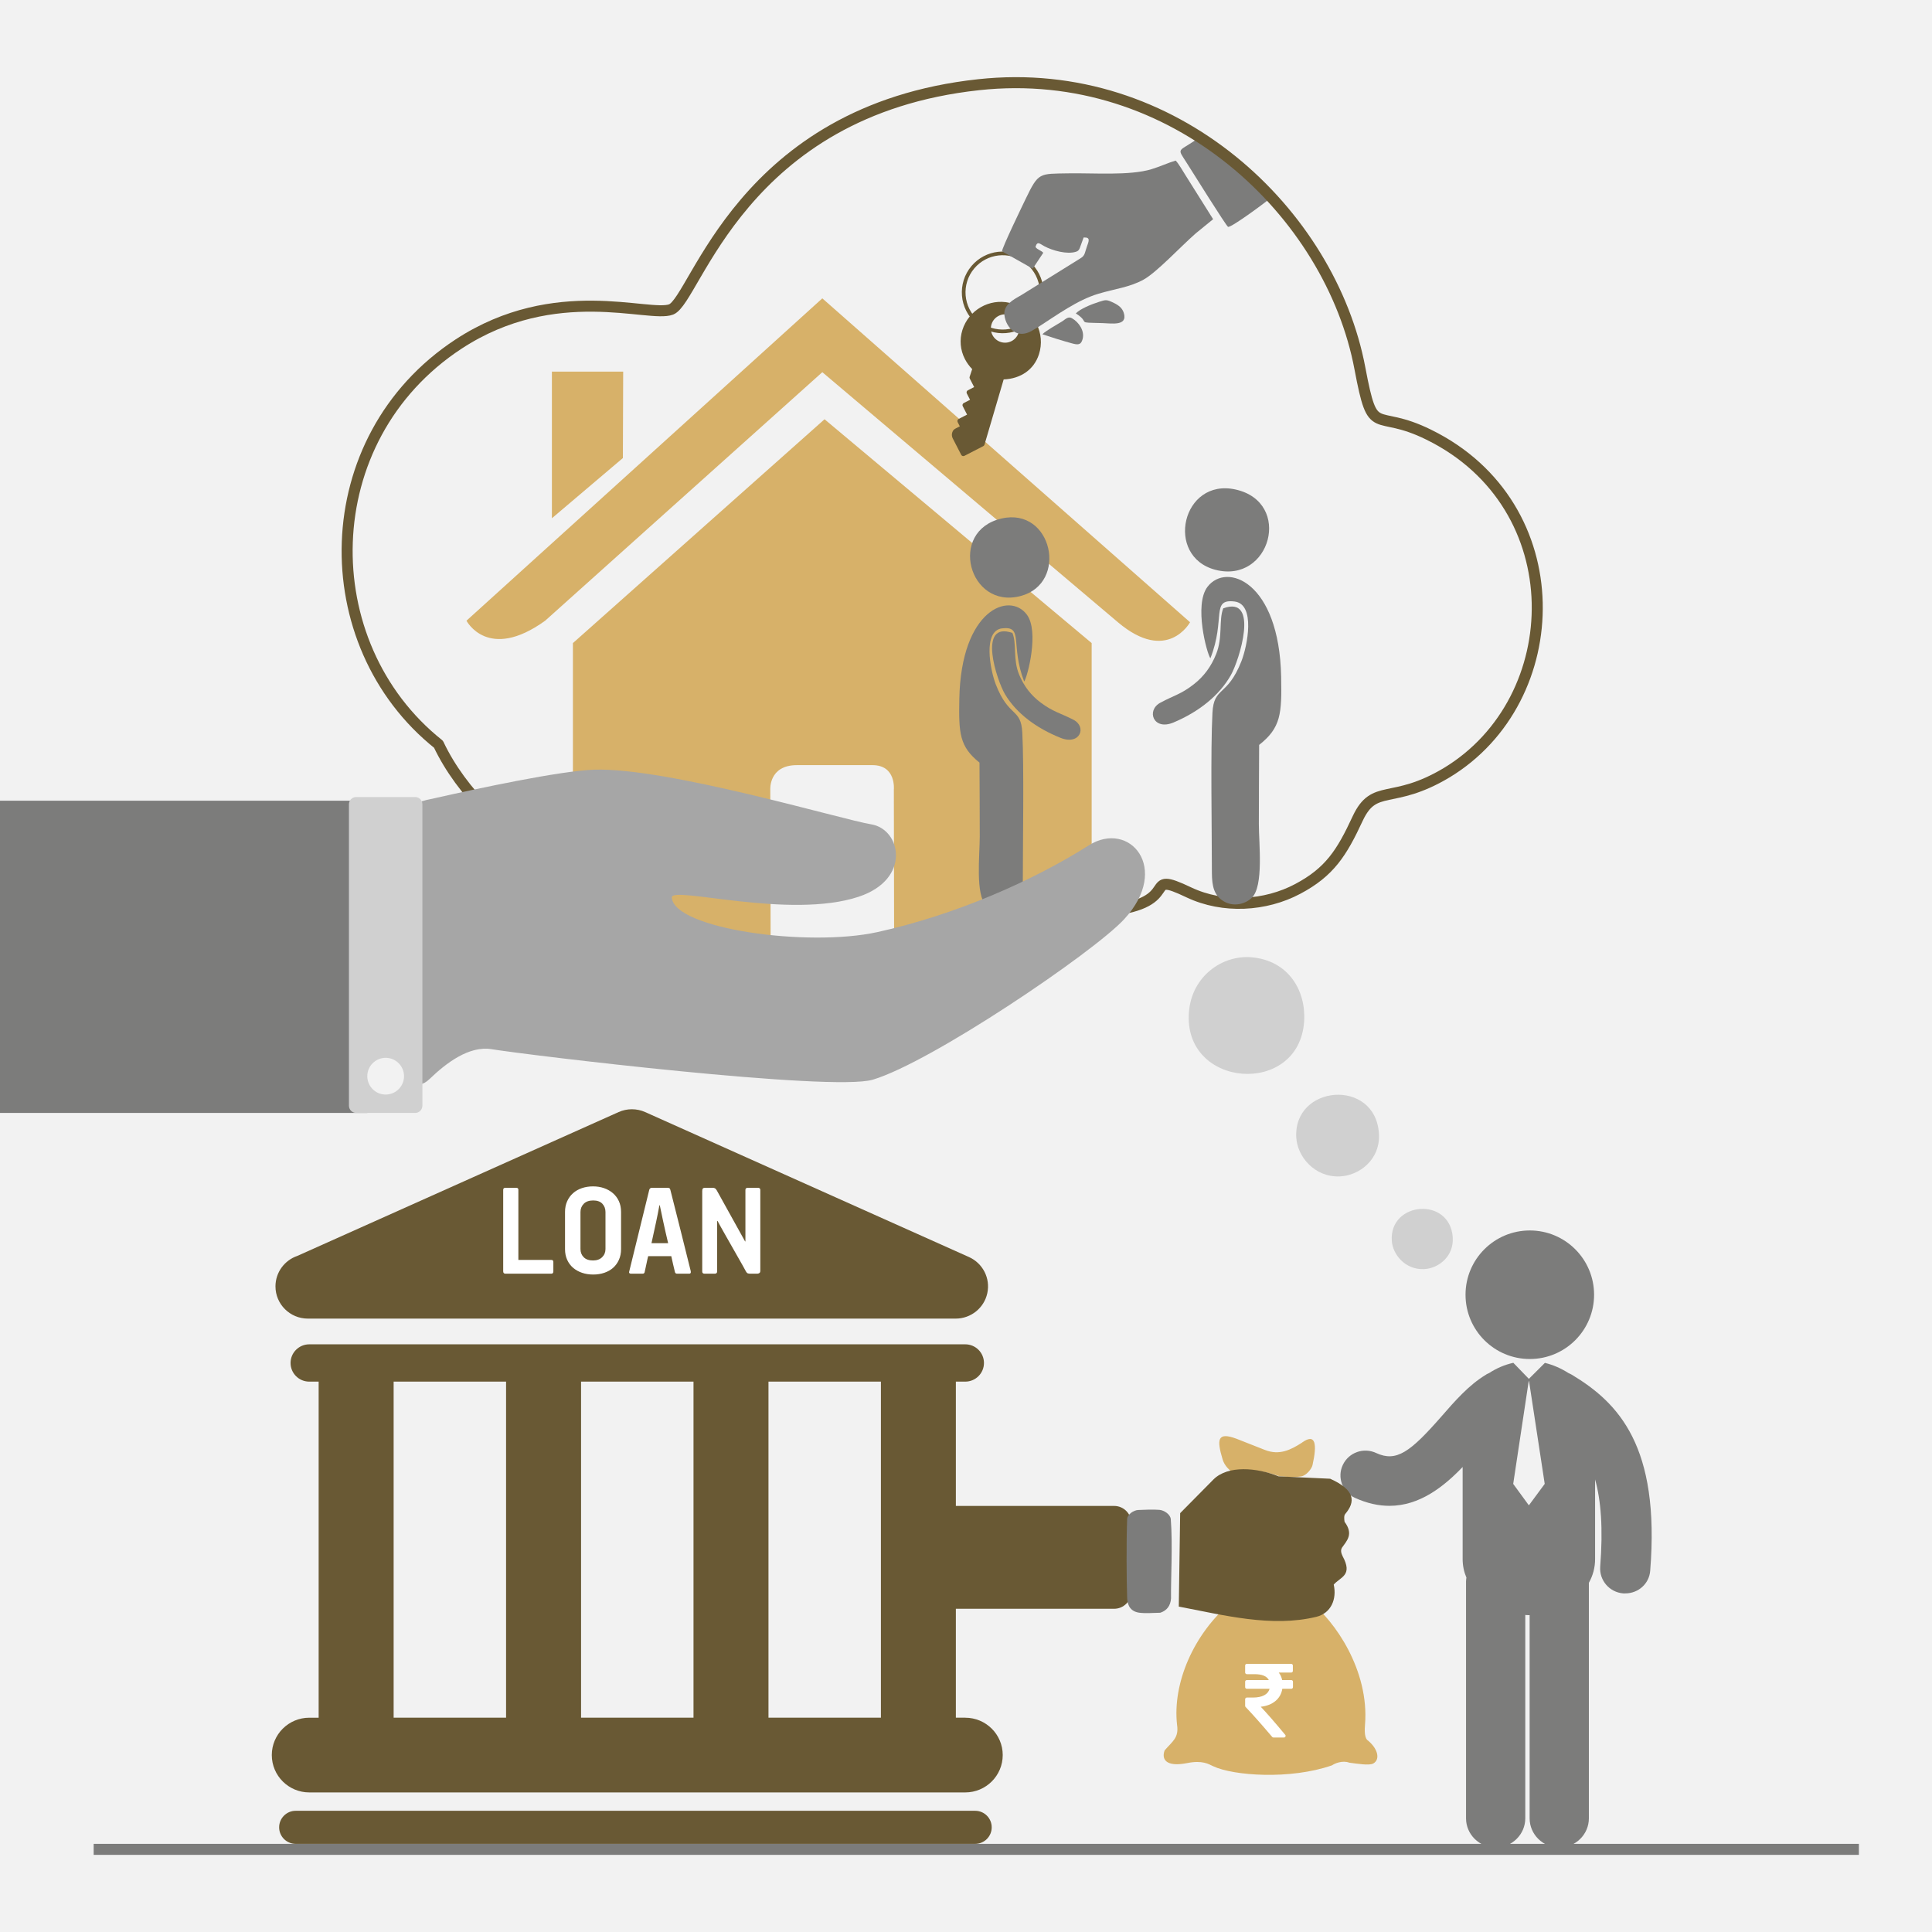
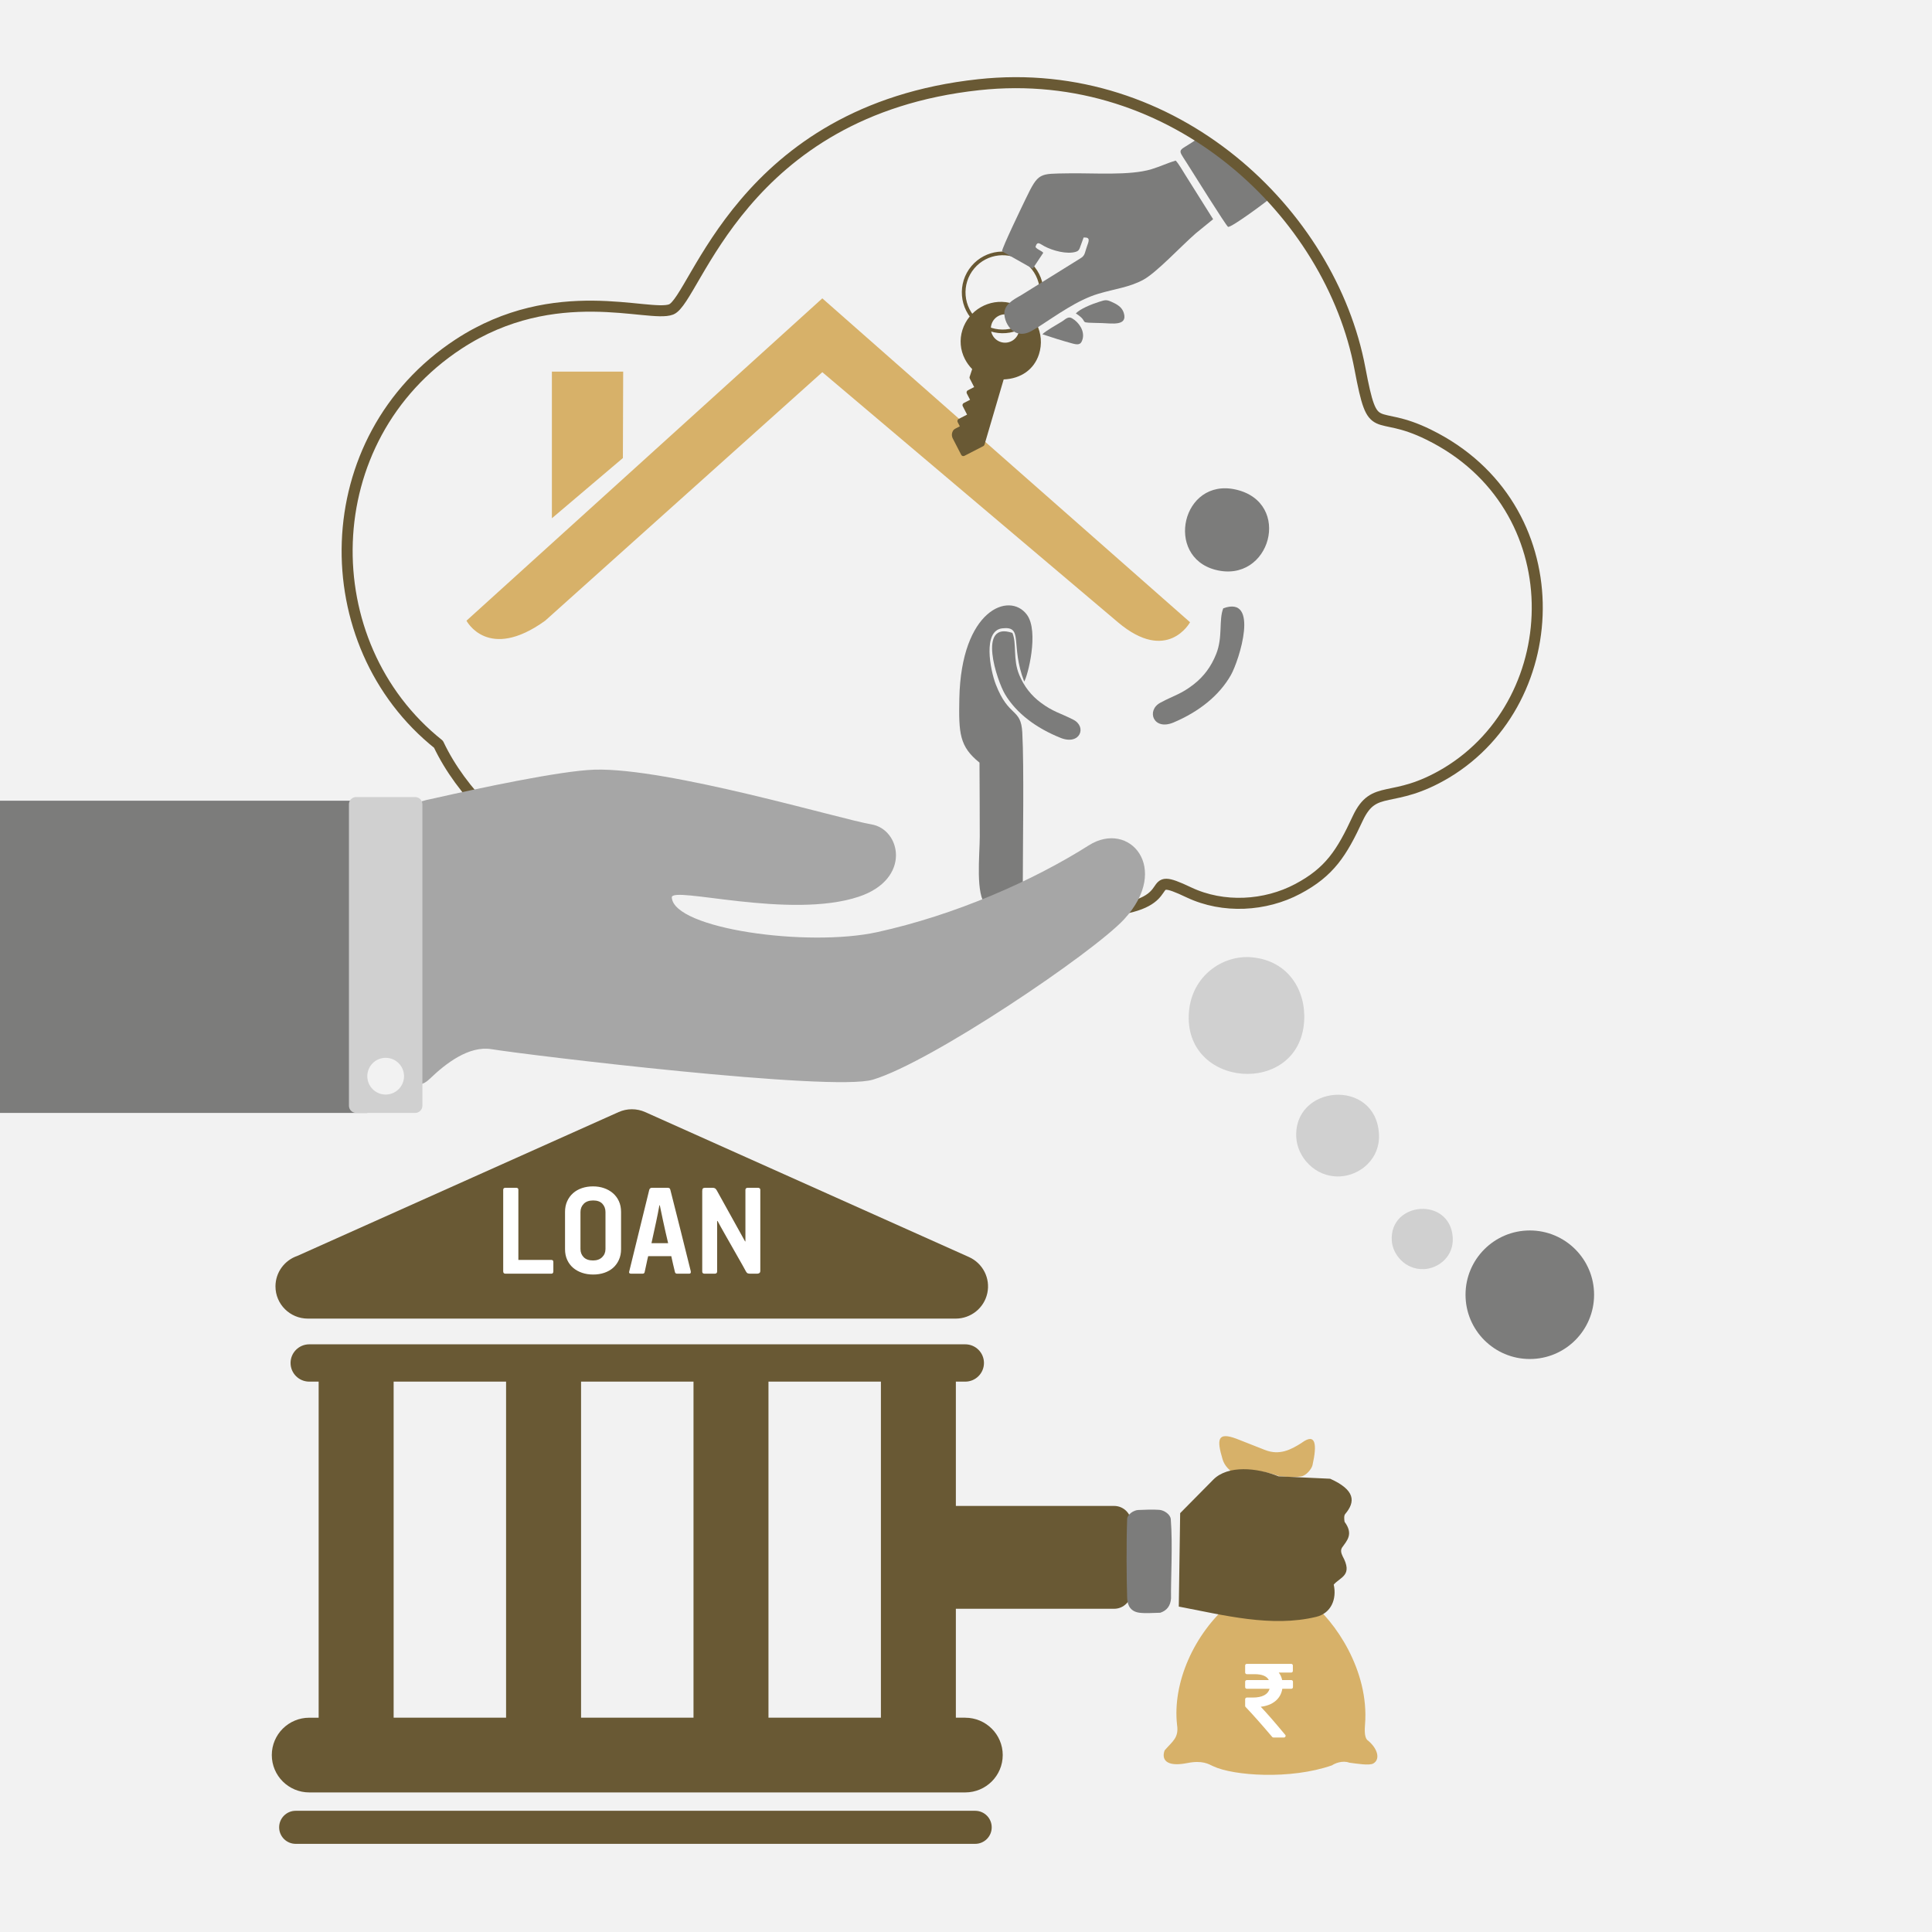
<svg xmlns="http://www.w3.org/2000/svg" width="526" height="526" overflow="hidden">
  <rect width="100%" height="100%" fill="#333333" stroke="none" />
  <defs>
    <clipPath id="clip0">
      <path d="M0 0 526 0 526 526 0 526Z" fill-rule="evenodd" clip-rule="evenodd" />
    </clipPath>
    <clipPath id="clip1">
      <path d="M127 70 324 70 324 267 127 267Z" fill-rule="evenodd" clip-rule="evenodd" />
    </clipPath>
    <clipPath id="clip2">
      <path d="M126 70 324 70 324 267 126 267Z" fill-rule="evenodd" clip-rule="evenodd" />
    </clipPath>
    <clipPath id="clip3">
      <path d="M126 70 324 70 324 267 126 267Z" fill-rule="evenodd" clip-rule="evenodd" />
    </clipPath>
    <clipPath id="clip4">
      <path d="M277.034 78.128 292.856 108.852 262.131 124.674 246.31 93.95Z" fill-rule="evenodd" clip-rule="evenodd" />
    </clipPath>
    <clipPath id="clip5">
      <path d="M277.034 78.128 292.856 108.852 262.131 124.674 246.31 93.95Z" fill-rule="evenodd" clip-rule="evenodd" />
    </clipPath>
    <clipPath id="clip6">
      <path d="M277.034 78.128 292.856 108.852 262.131 124.674 246.31 93.95Z" fill-rule="evenodd" clip-rule="evenodd" />
    </clipPath>
  </defs>
  <g clip-path="url(#clip0)">
    <rect x="0" y="0" width="526" height="526" fill="#FFFFFF" />
    <rect x="0" y="0" width="526" height="526" fill="#F2F2F2" />
    <g clip-path="url(#clip1)">
      <g clip-path="url(#clip2)">
        <g clip-path="url(#clip3)">
-           <path d="M26.787 181.368C26.787 181.368 26.612 185.772 30.913 185.772 36.265 185.772 80.572 185.714 80.572 185.714L80.645 145.023C80.645 145.023 79.945 138.316 86.455 138.316L107.06 138.316C114.759 138.316 114.285 145.023 114.285 145.023L114.197 185.582C114.197 185.582 156.207 185.582 162.806 185.582 168.267 185.582 168.019 180.1 168.019 180.1L168.019 105.084 99.513 44.146 26.787 105.084C26.787 105.084 26.787 181.368 26.787 181.368Z" fill="#D7B169" transform="matrix(-1 -8.74228e-08 -8.74228e-08 1 324 70)" />
          <path d="M0 99.411C0 99.411 6.175 110.792 19.642 99.411L100.119 31.329 175.572 98.989C191.16 110.231 197 98.989 197 98.989L100.119 11.228 0 99.411Z" fill="#D7B169" transform="matrix(-1 -8.74228e-08 -8.74228e-08 1 324 70)" />
          <path d="M173.742 31.169 154.334 31.169 154.414 54.704 173.742 71.101Z" fill="#D7B169" transform="matrix(-1 -8.74228e-08 -8.74228e-08 1 324 70)" />
        </g>
      </g>
    </g>
    <g clip-path="url(#clip4)">
      <g clip-path="url(#clip5)">
        <g clip-path="url(#clip6)">
          <path d="M268.032 121.069 273.255 103.302C277.972 103.105 281.546 100.569 282.865 96.448 283.756 93.666 283.51 90.705 282.173 88.108 280.696 85.24 278.035 83.178 274.874 82.451 269.362 81.185 263.716 84.433 262.02 89.845 261.192 92.486 261.433 95.293 262.698 97.749 263.211 98.746 263.878 99.668 264.684 100.493L263.993 102.582C263.939 102.745 263.953 102.925 264.032 103.078L265.218 105.381 263.502 106.264C263.186 106.427 263.062 106.815 263.225 107.13L264.108 108.846 262.393 109.729C262.077 109.892 261.953 110.28 262.115 110.595L263.293 112.882 261.006 114.06C260.69 114.223 260.566 114.611 260.729 114.926L261.318 116.07 260.302 116.593C259.75 116.877 259.467 117.083 259.256 117.741 259.101 118.224 259.125 118.746 259.342 119.258L261.698 123.832C261.86 124.148 262.248 124.272 262.564 124.109L267.71 121.459C267.866 121.378 267.983 121.237 268.032 121.069ZM272.453 93.114C271.471 92.8 270.671 92.122 270.199 91.206 269.727 90.289 269.64 89.245 269.955 88.263 270.269 87.281 270.947 86.481 271.863 86.009 272.779 85.537 273.825 85.45 274.806 85.764 275.788 86.079 276.588 86.757 277.06 87.673 277.532 88.59 277.619 89.635 277.305 90.617 276.99 91.598 276.312 92.399 275.396 92.871 274.48 93.342 273.435 93.428 272.453 93.114Z" fill="#695934" />
        </g>
      </g>
    </g>
    <path d="M279.855 71.509C284.327 75.303 284.877 82.004 281.082 86.476 277.288 90.948 270.587 91.498 266.115 87.704 261.643 83.909 261.093 77.208 264.887 72.736 268.513 68.463 274.836 67.742 279.33 71.091" stroke="#695934" stroke-miterlimit="8" fill="none" fill-rule="evenodd" />
    <path d="M12.004 26.878C12.491 26.695 22.572 18.139 22.44 17.25 22.366 16.745 9.976 4.363 7.933 2.288 4.845-0.855 5.523-0.69 2.39 2.369-0.684 5.374-0.844 4.652 2.206 7.77L12.004 26.878Z" fill="#7C7C7B" fill-rule="evenodd" transform="matrix(-0.225 0.974 0.974 0.225 322.594 36.02)" />
    <path d="M5.606 0C4.12 0.877 2.207 3.579 1.065 5.53 0.108 7.165 0 7.303 0.497 9.488 0.855 11.021 1.422 12.031 2.487 12.669 5.854 14.676 6.052 10.062 6.55 7.619 8.08 0.126 7.309 4.81 5.606 0Z" fill="#7C7C7B" fill-rule="evenodd" transform="matrix(-0.225 0.974 0.974 0.225 294.162 79.87)" />
    <path d="M6.424 0C5.388 0.571 2.859 3.376 1.83 4.411 1.048 5.185 0 5.692 0.362 6.873 0.991 8.935 2.904 11.049 5.255 10.96 7.002 10.896 7.091 9.995 7.021 8.282 6.906 5.546 6.684 2.697 6.424 0Z" fill="#7C7C7B" fill-rule="evenodd" transform="matrix(-0.225 0.974 0.974 0.225 285.25 84.752)" />
    <path d="M0 40.713C0.581 41.669 2.369 43.283 3.253 44.195L13.259 54.253 18.073 50.518C22.526 47.303 30.814 42.562 33.575 39.479 36.449 36.276 37.744 32.472 40.087 28.358 43.05 23.154 48.337 18.61 52.658 14.388 53.119 13.932 53.226 13.761 53.744 13.242 58.211 8.786 53.106 4.614 50.397 4.538 48.021 4.475 46.183 6.988 45.059 8.108L31.812 21.407C30.763 22.503 30.195 22.224 28.357 22.427 26.771 22.591 25.489 22.939 26.057 21.009 29.153 20.559 29.702 20.844 30.29 19.882 31.604 17.704 31.465 13.603 30.757 11.058 30.403 9.767 29.74 8.9 31.515 8.817 32.147 9.501 32.033 10.4 32.576 11.242L37.447 9.412 34.724 0.203C33.701 0 21.402 2.804 19.298 3.279 11.465 5.051 11.895 5.342 9.987 12.932 8.313 19.597 6.873 29.453 3.765 34.839 2.495 37.042 1.112 38.757 0 40.713Z" fill="#7C7C7B" fill-rule="evenodd" transform="matrix(-0.225 0.974 0.974 0.225 280.422 34.557)" />
    <path d="M75.898 257.315C75.817 257.234 75.715 257.194 75.59 257.194L73.302 257.194C73.15 256.445 72.864 255.796 72.445 255.246L75.563 255.246C75.688 255.246 75.79 255.205 75.871 255.124 75.951 255.043 75.991 254.939 75.991 254.813L75.991 253.433C75.991 253.307 75.951 253.203 75.871 253.122 75.79 253.041 75.688 253 75.563 253L64.428 253C64.303 253 64.201 253.041 64.12 253.122 64.04 253.203 64 253.307 64 253.433L64 255.232C64 255.349 64.042 255.451 64.127 255.536 64.212 255.622 64.312 255.665 64.428 255.665L66.369 255.665C68.251 255.665 69.447 256.174 69.955 257.193L64.428 257.193C64.303 257.193 64.201 257.234 64.12 257.315 64.04 257.396 64 257.5 64 257.626L64 259.006C64 259.132 64.04 259.236 64.12 259.317 64.201 259.398 64.303 259.439 64.428 259.439L70.143 259.439C69.947 260.179 69.489 260.742 68.771 261.13 68.053 261.518 67.105 261.712 65.927 261.712L64.428 261.712C64.312 261.712 64.212 261.755 64.127 261.84 64.042 261.926 64 262.027 64 262.145L64 263.863C64 263.98 64.04 264.079 64.12 264.16 65.833 266 68.055 268.575 70.785 271.885 70.866 271.993 70.977 272.047 71.12 272.047L73.73 272.047C73.917 272.047 74.046 271.966 74.118 271.804 74.207 271.641 74.189 271.488 74.064 271.344 71.459 268.115 69.411 265.698 67.921 264.093 69.438 263.912 70.669 263.416 71.615 262.605 72.561 261.793 73.136 260.738 73.342 259.439L75.59 259.439C75.715 259.439 75.817 259.399 75.898 259.317 75.978 259.236 76.018 259.133 76.018 259.006L76.018 257.627C76.018 257.5 75.978 257.397 75.898 257.315Z" fill="#D0D0D0" fill-rule="evenodd" />
    <path d="M266.447 23.06C201.647 30.078 189.497 81.541 182.725 84.246 176.764 86.554 151.2 76.434 124.859 93.666 85.558 119.432 85.169 175.349 119.383 202.63 131.954 229.19 168.372 248.683 198.763 256.238 229.154 263.817 280.865 250.199 301.698 247.984 322.531 245.768 310.284 236.581 323.698 242.97 333.061 247.401 344.498 246.701 353.311 242.014 362.027 237.397 365.299 232.198 369.641 222.847 374.209 213.1 378.94 219.303 393.876 210.372 426.827 190.459 428.252 137.644 389.016 118.36 373.95 110.898 373.95 119.899 370.256 100.358 362.351 58.153 319.907 17.253 266.447 23.06Z" stroke="#695934" stroke-width="3" stroke-linejoin="round" stroke-miterlimit="10" fill="none" fill-rule="evenodd" />
    <path d="M355.063 278.05C355.593 269.719 350.812 261.517 340.78 260.63 332.875 259.931 324.557 265.67 323.707 275.388 321.884 296.344 353.731 298.709 355.063 278.05Z" fill="#D0D0D0" fill-rule="evenodd" />
    <path d="M395.516 336.875C394.766 325.731 378.234 327.107 378.923 337.783 379.153 341.512 382.549 345.727 387.66 345.528 391.58 345.371 395.865 342.125 395.516 336.875Z" fill="#D0D0D0" fill-rule="evenodd" />
    <path d="M375.421 308.558C374.405 293.451 351.993 295.316 352.927 309.789 353.239 314.844 357.842 320.558 364.771 320.288 370.085 320.075 375.894 315.675 375.421 308.558Z" fill="#D0D0D0" fill-rule="evenodd" />
-     <path d="M25.5 503.5 506.095 503.5" stroke="#7C7C7B" stroke-width="3" stroke-miterlimit="8" fill="none" fill-rule="evenodd" />
    <path d="M266.675 207.628C266.704 214.343 266.747 221.058 266.747 227.788 266.747 232.825 265.503 243.613 268.505 246.591 270.063 248.153 272.979 249 275.452 247.526 277.911 246.066 278.454 243.73 278.468 240.168 278.468 229.672 278.826 208.781 278.326 199.438 277.968 192.635 274.652 195.496 271.092 186.285 269.606 182.401 267.504 171.715 272.836 171.073 278.797 170.358 274.98 175.54 278.84 185.555 279.726 184.328 283 171.905 279.555 167.321 274.809 161 261.672 165.964 261.186 190.182 261 199.672 261.214 203.234 266.675 207.628Z" fill="#7C7C7B" fill-rule="evenodd" />
-     <path d="M272.685 141.165C258 144.553 263.771 166 277.865 162.273 291 158.797 286.469 138 272.685 141.165Z" fill="#7C7C7B" fill-rule="evenodd" />
    <path d="M275.634 172.322C266 169 271.41 185.318 273.648 189.061 276.716 194.166 282.052 198.213 288.767 200.897 294.058 203 296 197.865 292.206 195.936 288.574 194.079 286.736 193.818 283.372 191.309 280.763 189.365 278.836 186.928 277.502 183.752 275.708 179.502 276.865 175.223 275.634 172.322Z" fill="#7C7C7B" fill-rule="evenodd" />
-     <path d="M6.191 49.807C6.222 56.98 6.269 64.153 6.269 71.342 6.269 76.722 4.912 88.246 8.187 91.427 9.887 93.096 13.068 94 15.766 92.425 18.448 90.866 19.041 88.371 19.056 84.566 19.056 73.354 19.446 51.039 18.901 41.059 18.511 33.792 14.893 36.848 11.01 27.009 9.388 22.861 7.096 11.446 12.912 10.76 19.415 9.996 15.252 15.531 19.462 26.229 20.429 24.919 24 11.649 20.242 6.752 15.064 0 0.733 5.302 0.203 31.172 0 41.308 0.234 45.113 6.191 49.807Z" fill="#7C7C7B" fill-rule="evenodd" transform="matrix(-1 -8.74228e-08 -8.74228e-08 1 349 153)" />
    <path d="M15.575 3.278C0 6.787 6.12 29 21.069 25.14 35 21.539 30.195 0 15.575 3.278Z" fill="#7C7C7B" fill-rule="evenodd" transform="matrix(-1 -8.74228e-08 -8.74228e-08 1 352 130)" />
    <path d="M9.956 3.615C0 0 5.59 17.758 7.903 21.831 11.074 27.387 16.587 31.791 23.526 34.711 28.994 37 31 31.412 27.079 29.313 23.327 27.292 21.427 27.008 17.951 24.277 15.255 22.162 13.264 19.51 11.885 16.053 10.032 11.428 11.227 6.772 9.956 3.615Z" fill="#7C7C7B" fill-rule="evenodd" transform="matrix(-1 -8.74228e-08 -8.74228e-08 1 343 162)" />
    <rect x="0" y="0" width="100" height="85" fill="#7C7C7B" transform="matrix(1 -0 -0 -1 6.11104e-15 303)" />
    <path d="M296.43 230.157C281.265 239.771 260.17 249.09 238.853 253.774 219.887 257.941 183.422 252.889 182.902 244.335 182.705 241.094 214.982 250.401 233.784 244.14 248.202 239.34 245.288 225.757 237.207 224.434 229.173 223.116 181.709 208.93 161.841 209.548 152.482 209.84 129.631 214.767 118.581 217.263 114.795 218.118 112.394 218.195 112.377 221.868 112.3 238.94 112.225 273.847 112.136 292.083 112.134 292.469 112.981 297.597 117.019 293.706 121.439 289.448 127.71 284.644 133.841 285.649 143.46 287.224 226.456 297.273 237.618 293.953 253.586 289.203 297.785 259.244 306.063 250.265 318.892 236.343 307.46 223.164 296.43 230.157Z" fill="#A6A6A6" fill-rule="evenodd" />
    <path d="M95 218.969C95 217.881 95.881 217 96.969 217L113.031 217C114.119 217 115 217.881 115 218.969L115 301.031C115 302.119 114.119 303 113.031 303L96.969 303C95.881 303 95 302.119 95 301.031Z" fill="#D0D0D0" fill-rule="evenodd" />
    <path d="M100 293C100 290.239 102.239 288 105 288 107.761 288 110 290.239 110 293 110 295.761 107.761 298 105 298 102.239 298 100 295.761 100 293Z" fill="#F2F2F2" fill-rule="evenodd" />
    <path d="M0 17.5C-4.45597e-15 7.835 7.835 0 17.5 0 27.165-4.45597e-15 35 7.835 35 17.5 35 27.165 27.165 35 17.5 35 7.835 35-6.68395e-15 27.165 0 17.5Z" fill="#7C7C7B" fill-rule="evenodd" transform="matrix(-1 -8.74228e-08 -8.74228e-08 1 434 335)" />
-     <path d="M77.315 24.598C71.818 27.129 68.068 24.345 59.591 14.678 55.893 10.426 52.091 6.074 47.468 3.29 47.211 3.087 46.903 2.986 46.594 2.834 44.591 1.518 42.33 0.557 40.07 0.051 40.019 0.051 40.019 0.051 40.019 0L35.755 4.403 31.388 0.051C29.128 0.607 26.919 1.569 24.967 2.834 24.659 2.986 24.35 3.087 24.042 3.29 11.353 10.932 0 22.726 2.723 56.636 2.98 60.179 5.959 62.811 9.504 62.811 9.658 62.811 9.863 62.811 10.069 62.811 13.819 62.508 16.593 59.268 16.336 55.574 15.514 45.097 16.131 37.505 17.723 31.785L17.723 53.448C17.723 55.827 18.34 58.003 19.419 59.926L19.419 124.054C19.419 128.406 23.015 132 27.484 132 31.953 132 35.549 128.406 35.549 124.054L35.549 68.733C35.601 68.733 35.703 68.733 35.755 68.733 36.063 68.733 36.371 68.733 36.731 68.683L36.731 124.054C36.731 128.406 40.327 132 44.796 132 49.266 132 52.862 128.406 52.862 124.054L52.862 59.572C52.862 59.218 52.81 58.864 52.759 58.509 53.427 56.94 53.786 55.27 53.786 53.448L53.786 28.394C58.923 33.759 65.499 38.972 73.719 38.972 76.647 38.972 79.781 38.314 83.12 36.796 86.562 35.227 88 31.178 86.407 27.837 84.815 24.446 80.757 22.979 77.315 24.598ZM35.703 38.77 31.44 33 35.703 5.061 35.806 5.061 40.019 33 35.806 38.77 35.703 38.77Z" fill="#7C7C7B" fill-rule="evenodd" transform="matrix(-1 -8.74228e-08 -8.74228e-08 1 452 371)" />
    <path d="M8.817 57 185.097 57C185.126 57 185.159 57 185.184 57 190.058 57 194 53.074 194 48.228 194 44.376 191.507 41.111 188.044 39.928L100.581 0.77C98.282-0.257 95.653-0.257 93.349 0.77L5.201 40.232C1.408 41.932-0.677 46.031 0.198 50.072 1.069 54.113 4.66 57 8.817 57Z" fill="#695934" fill-rule="evenodd" transform="matrix(-1 -8.74228e-08 -8.74228e-08 1 269 302)" />
    <path d="M0 4.667C-9.5485e-16 2.089 2.089 0 4.667 0L55.333 0C57.911 -9.5485e-16 60 2.089 60 4.667L60 23.333C60 25.911 57.911 28 55.333 28L4.667 28C2.089 28 0 25.911 0 23.333Z" fill="#695934" fill-rule="evenodd" transform="matrix(-1 -8.74228e-08 -8.74228e-08 1 308 410)" />
    <path d="M0.18 24.198C0.257 18.831-0.307 9.556 0.246 2.616 0.35 1.303 2.04 0.178 3.329 0.07 5.103-0.079 7.59 0.048 9.099 0.106 10.358 0.154 12.081 1.298 12.126 2.585 12.364 9.374 12.293 18.651 12.126 24.066 12.055 26.356 10.971 27.809 8.745 28.081 7.036 28.291 4.976 28.114 3.092 28.078 1.34 27.481 0.342 26.248 0.18 24.198Z" fill="#7C7C7B" fill-rule="evenodd" transform="matrix(-1 -8.74228e-08 -8.74228e-08 1 319 411)" />
    <path d="M0.664 7.905C-0.595 2.321-0.314-1.116 3.717 1.892 6.455 3.625 9.62 5.363 13.672 3.736L21.41 0.689C26.616-1.237 26.746 0.947 25.133 6.342 24.665 7.907 23.332 9.599 21.285 10.391 18.65 8.922 14.022 9.275 9.728 10.891 9.728 10.891 5.857 11.335 3.717 10.952 2.273 10.694 0.88 8.865 0.664 7.905Z" fill="#D7B169" fill-rule="evenodd" transform="matrix(-1 -8.74228e-08 -8.74228e-08 1 358 391)" />
    <path d="M18.464 0C11.643 5.145 2.182 18.78 3.361 33.52 3.471 34.902 3.545 36.789 2.821 37.668-0.125 39.949-0.878 42.993 1.106 44.117 2.197 44.736 5.466 44.184 7.643 43.902 9.533 43.181 11.707 44.158 12.345 44.622 23.767 48.6 39.249 47.451 44.701 44.869 45.964 44.27 47.652 43.188 51.745 44.002 57.741 45.193 58.785 42.848 57.914 40.545 55.75 38.039 54.008 37.132 54.539 33.592 55.819 22.221 49.974 8.803 39.952 0.381 31.23 3.649 23.974 2.8 18.464 0Z" fill="#D7B169" fill-rule="evenodd" transform="matrix(-1 -8.74228e-08 -8.74228e-08 1 375 436)" />
    <path d="M351.889 457.542C351.802 457.457 351.691 457.414 351.556 457.414L349.077 457.414C348.912 456.627 348.603 455.943 348.149 455.364L351.527 455.364C351.662 455.364 351.773 455.321 351.86 455.236 351.947 455.151 351.99 455.041 351.99 454.908L351.99 453.456C351.99 453.323 351.947 453.214 351.86 453.128 351.773 453.043 351.662 453 351.527 453L339.464 453C339.329 453 339.217 453.043 339.13 453.128 339.044 453.214 339 453.323 339 453.456L339 455.349C339 455.473 339.046 455.58 339.138 455.67 339.23 455.76 339.338 455.805 339.464 455.805L341.566 455.805C343.606 455.805 344.901 456.341 345.452 457.414L339.464 457.414C339.329 457.414 339.217 457.457 339.13 457.542 339.044 457.628 339 457.737 339 457.87L339 459.322C339 459.455 339.043 459.564 339.13 459.65 339.217 459.735 339.329 459.778 339.464 459.778L345.655 459.778C345.442 460.556 344.947 461.15 344.169 461.558 343.39 461.966 342.364 462.17 341.088 462.17L339.464 462.17C339.338 462.17 339.23 462.215 339.138 462.305 339.046 462.396 339 462.503 339 462.626L339 464.434C339 464.558 339.043 464.662 339.13 464.748 340.986 466.684 343.393 469.394 346.351 472.879 346.438 472.993 346.558 473.05 346.713 473.05L349.54 473.05C349.743 473.05 349.884 472.964 349.961 472.793 350.057 472.622 350.038 472.461 349.903 472.309 347.081 468.91 344.862 466.366 343.248 464.676 344.891 464.487 346.225 463.964 347.25 463.11 348.274 462.256 348.898 461.145 349.12 459.778L351.556 459.778C351.691 459.778 351.802 459.735 351.889 459.65 351.976 459.565 352.02 459.455 352.02 459.323L352.02 457.87C352.02 457.737 351.976 457.628 351.889 457.542Z" fill="#FFFFFF" fill-rule="evenodd" />
    <path d="M27.476 5.156C27.624 5.915 27.767 6.667 27.903 7.412 28.04 8.158 28.195 8.91 28.368 9.668L29.633 15.469 25.094 15.469C25.318 14.483 25.553 13.472 25.801 12.436 26.049 11.4 26.273 10.389 26.471 9.403L27.364 5.156ZM45.502 3.829C46.618 3.829 47.474 4.133 48.069 4.739 48.664 5.346 48.962 6.092 48.962 6.976L48.962 17.062C48.962 17.946 48.671 18.686 48.088 19.28 47.505 19.874 46.655 20.171 45.539 20.171 44.497 20.171 43.673 19.874 43.065 19.28 42.457 18.686 42.154 17.946 42.154 17.062L42.154 6.976C42.154 6.092 42.432 5.346 42.991 4.739 43.549 4.133 44.386 3.829 45.502 3.829ZM14.957 0.379 13.096 0.379C12.749 0.379 12.495 0.43 12.334 0.531 12.172 0.632 12.017 0.809 11.868 1.062L4.13 15.014 4.055 14.938 4.055 0.948C4.055 0.569 3.82 0.379 3.348 0.379L0.707 0.379C0.236 0.379 0 0.569 0 0.948L0 22.976C0 23.28 0.087 23.488 0.26 23.602 0.434 23.716 0.632 23.773 0.856 23.773L2.716 23.773C2.989 23.773 3.218 23.741 3.404 23.678 3.59 23.614 3.758 23.444 3.907 23.166 4.13 22.736 4.446 22.161 4.855 21.441 5.265 20.72 5.717 19.924 6.213 19.052 6.709 18.18 7.23 17.264 7.776 16.303 8.322 15.343 8.842 14.427 9.339 13.555 9.835 12.682 10.287 11.88 10.697 11.147 11.106 10.414 11.422 9.832 11.645 9.403L11.757 9.441 11.757 23.166C11.757 23.57 11.98 23.773 12.427 23.773L15.143 23.773C15.589 23.773 15.812 23.583 15.812 23.204L15.812 1.251C15.812 0.948 15.756 0.727 15.645 0.588 15.533 0.449 15.304 0.379 14.957 0.379ZM29.485 0.379 25.28 0.379C25.107 0.379 24.945 0.411 24.797 0.474 24.648 0.537 24.549 0.682 24.499 0.91 23.557 4.6 22.626 8.284 21.709 11.962 20.791 15.64 19.873 19.324 18.956 23.014 18.931 23.065 18.918 23.166 18.918 23.317 18.918 23.444 18.949 23.551 19.011 23.64 19.073 23.728 19.203 23.773 19.402 23.773L22.639 23.773C22.961 23.773 23.16 23.634 23.234 23.355 23.408 22.622 23.581 21.896 23.755 21.175 23.929 20.455 24.09 19.728 24.239 18.995L30.526 18.995C30.576 19.147 30.638 19.393 30.712 19.735 30.787 20.076 30.867 20.455 30.954 20.872 31.041 21.289 31.134 21.719 31.233 22.161 31.332 22.604 31.419 23.002 31.494 23.355 31.543 23.634 31.742 23.773 32.089 23.773L35.14 23.773C35.537 23.773 35.735 23.634 35.735 23.355 35.735 23.305 35.71 23.204 35.661 23.052L30.229 0.91C30.105 0.556 29.857 0.379 29.485 0.379ZM69.368 0.379 66.503 0.379C66.081 0.379 65.87 0.556 65.87 0.91L65.87 20.019 56.904 20.019C56.532 20.019 56.346 20.209 56.346 20.588L56.346 23.128C56.346 23.558 56.532 23.773 56.904 23.773L69.368 23.773C69.789 23.773 70 23.558 70 23.128L70 0.948C70 0.569 69.789 0.379 69.368 0.379ZM45.539 0C44.473 0 43.48 0.158 42.563 0.474 41.645 0.79 40.839 1.245 40.144 1.839 39.45 2.433 38.904 3.159 38.507 4.019 38.111 4.878 37.912 5.852 37.912 6.938L37.912 17.099C37.912 18.161 38.104 19.122 38.489 19.981 38.873 20.84 39.4 21.567 40.07 22.161 40.74 22.755 41.54 23.21 42.47 23.526 43.4 23.842 44.411 24 45.502 24 46.593 24 47.604 23.842 48.534 23.526 49.464 23.21 50.27 22.761 50.953 22.18 51.635 21.599 52.174 20.878 52.571 20.019 52.968 19.16 53.166 18.186 53.166 17.099L53.166 6.938C53.166 5.877 52.974 4.916 52.59 4.057 52.205 3.197 51.672 2.464 50.99 1.858 50.308 1.251 49.501 0.79 48.571 0.474 47.641 0.158 46.63 0 45.539 0Z" fill="#FFFFFF" fill-rule="evenodd" transform="matrix(-1 -8.74228e-08 -8.74228e-08 1 207 323)" />
    <path d="M0 4.5C-7.71837e-16 2.015 2.015 0 4.5 0L189.5 0C191.985 -7.71848e-16 194 2.015 194 4.5L194 4.5C194 6.985 191.985 9 189.5 9L4.5 9C2.015 9 0 6.985 0 4.5Z" fill="#695934" fill-rule="evenodd" transform="matrix(-1 -8.74228e-08 -8.74228e-08 1 270 493)" />
    <path d="M10.208 101.658C4.569 101.658 0 106.209 0 111.827 0 117.444 4.569 122 10.208 122L188.792 122C194.431 122 199 117.444 199 111.827 199 106.209 194.431 101.658 188.792 101.658L186.245 101.658 186.245 10.159 188.792 10.159C191.617 10.159 193.892 7.884 193.892 5.08 193.892 2.276 191.607 0 188.792 0L10.208 0C7.388 0 5.109 2.276 5.109 5.08 5.109 7.884 7.393 10.159 10.208 10.159L12.759 10.159 12.759 101.653 10.208 101.653ZM165.83 10.159 165.83 101.653 135.217 101.653 135.217 10.159 165.83 10.159ZM114.802 10.159 114.802 101.653 84.189 101.653 84.189 10.159 114.802 10.159ZM33.165 10.159 63.778 10.159 63.778 101.653 33.165 101.653 33.165 10.159Z" fill="#695934" fill-rule="evenodd" transform="matrix(-1 -8.74228e-08 -8.74228e-08 1 273 366)" />
    <path d="M47.066 37.404C34.711 39.76 21.8 43.129 9.64 40.196 5.596 39.221 4.001 35.359 4.884 31.416 3.046 29.299-0.419 28.958 2.49 23.63 2.836 22.865 3.086 22.099 2.615 21.334 1.263 19.417-0.551 17.674 1.931 14.323 2.044 13.635 2.136 12.634 1.766 12.209-1.091 8.833-0.98 5.686 5.848 2.596L19.879 1.944C25.838-0.454 33.678-1.12 37.616 2.782L46.693 11.965Z" fill="#695934" fill-rule="evenodd" transform="matrix(-1 -8.74228e-08 -8.74228e-08 1 368 400)" />
  </g>
</svg>